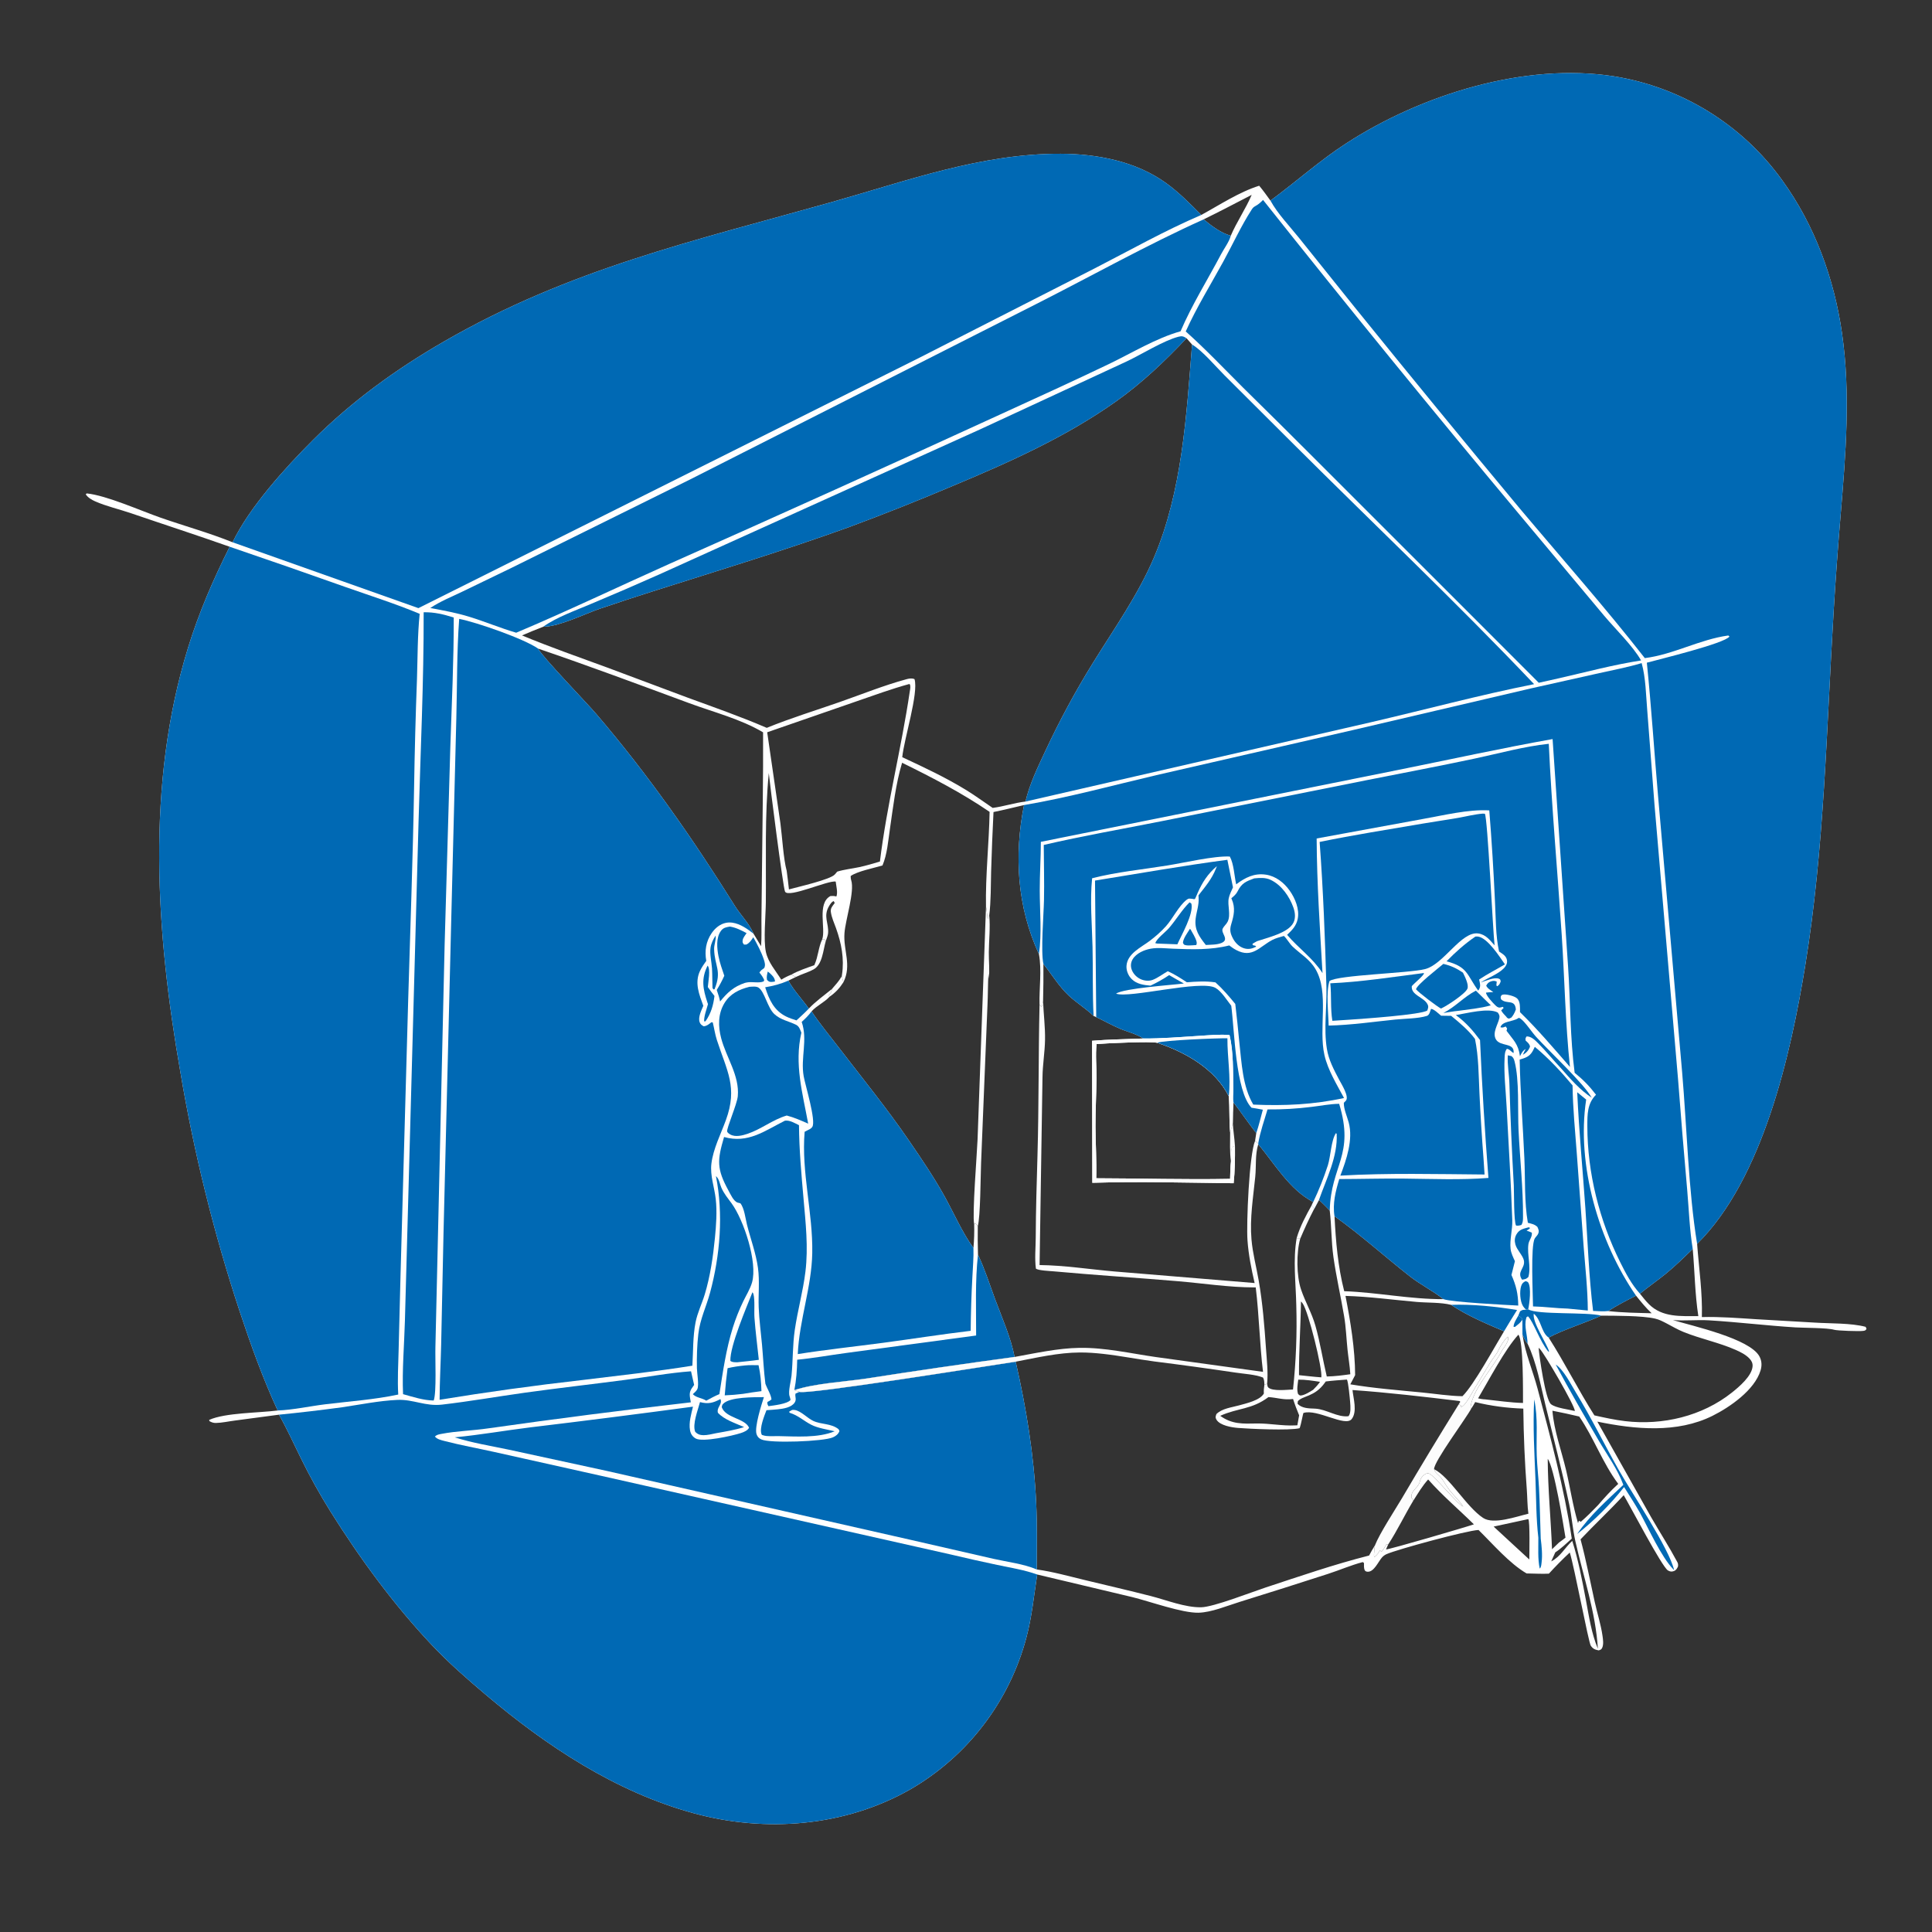
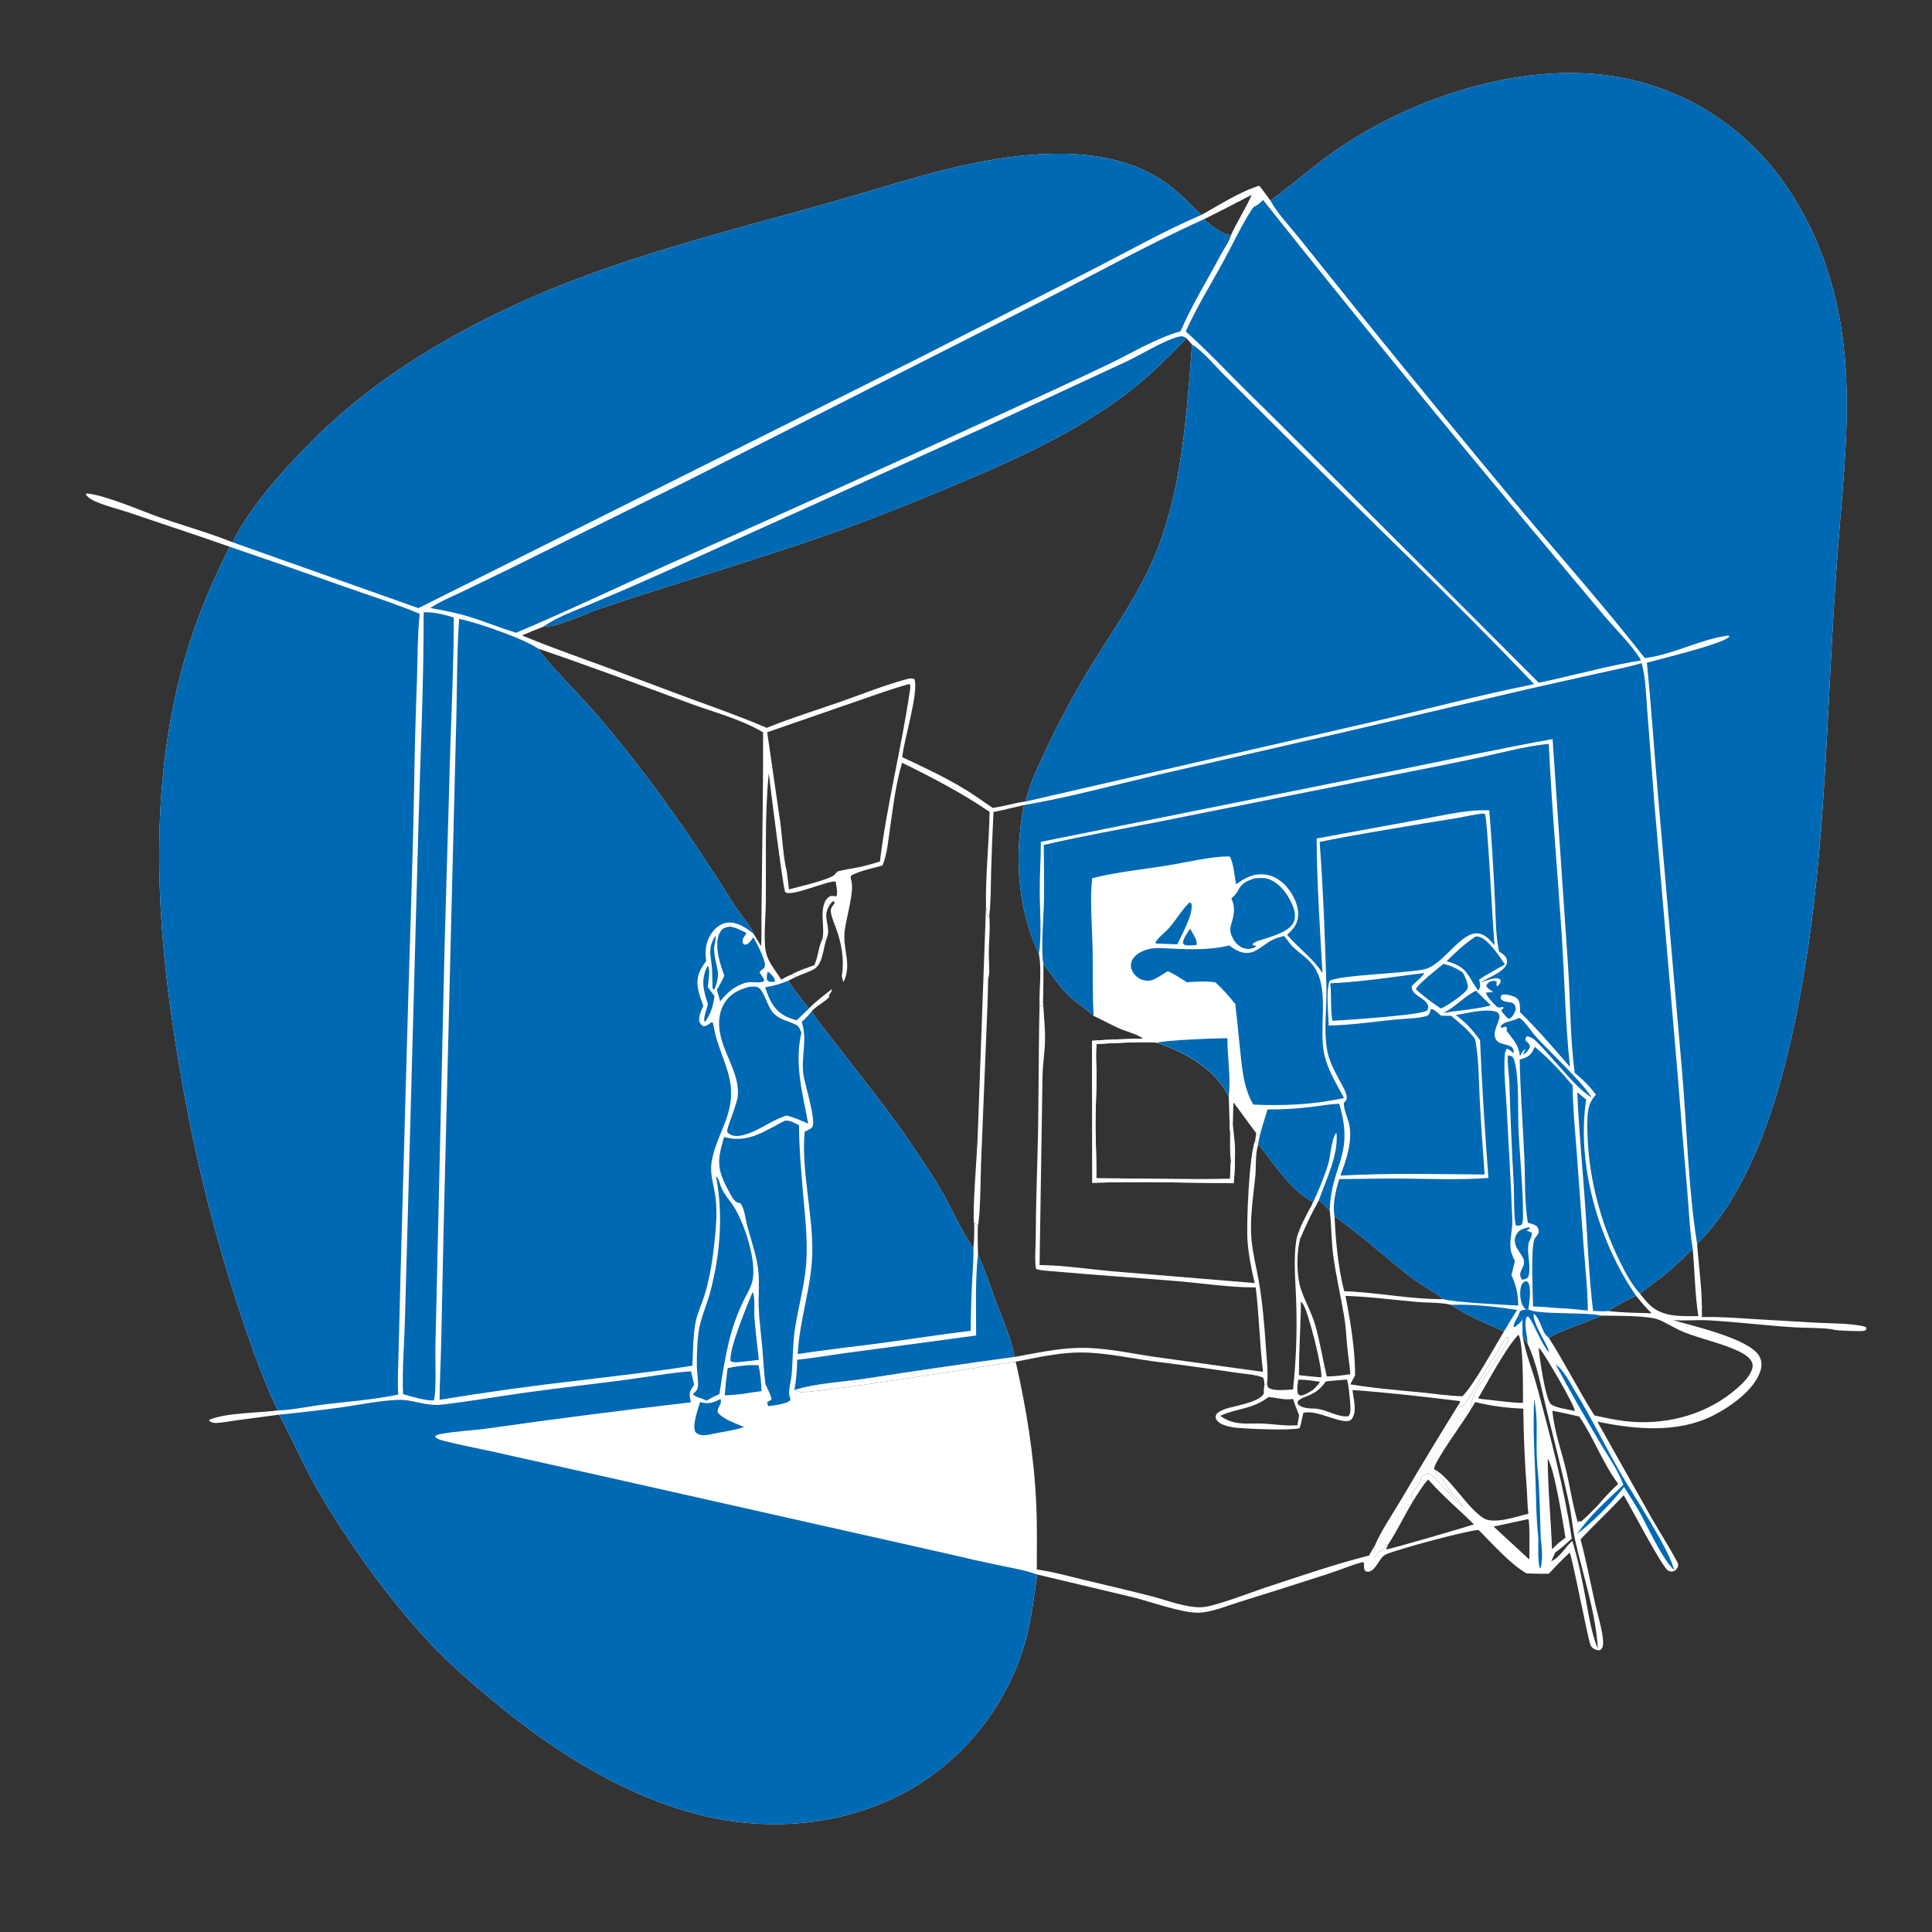
<svg xmlns="http://www.w3.org/2000/svg" width="1024" height="1024">
  <rect width="100%" height="100%" fill="#333333" stroke="none" />
  <path fill="white" d="M673.364 106.327C686.995 96.317 699.484 85.044 713.737 75.834C753.45 50.174 807.98 33.037 855.405 40.438Q857.065 40.703 858.718 41.01Q860.371 41.317 862.016 41.665Q863.661 42.012 865.297 42.4Q866.933 42.788 868.559 43.216Q870.185 43.644 871.8 44.112Q873.415 44.58 875.018 45.088Q876.621 45.596 878.21 46.143Q879.8 46.69 881.376 47.276Q882.952 47.862 884.513 48.487Q886.074 49.112 887.619 49.775Q889.164 50.438 890.692 51.139Q892.22 51.84 893.731 52.579Q895.241 53.317 896.733 54.093Q898.225 54.868 899.697 55.68Q901.169 56.492 902.621 57.34Q904.073 58.188 905.503 59.072Q906.934 59.956 908.342 60.874Q909.75 61.793 911.135 62.746Q912.52 63.699 913.882 64.686Q915.243 65.672 916.579 66.693Q917.916 67.713 919.227 68.766Q920.538 69.818 921.822 70.903Q923.107 71.988 924.364 73.104Q925.622 74.22 926.851 75.367Q928.081 76.514 929.282 77.691Q930.483 78.867 931.654 80.073Q932.826 81.279 933.967 82.514Q935.109 83.748 936.219 85.01Q937.33 86.273 938.409 87.562Q939.488 88.851 940.535 90.167Q941.582 91.482 942.597 92.823Q943.611 94.164 944.592 95.53C961.785 119.234 972.145 147.655 976.293 176.522C980.929 208.775 978.267 240.689 975.57 272.97Q973.449 298.101 971.913 323.274C968.055 386.369 966.987 449.228 956.811 511.783C949.257 558.227 934.469 624.775 899.505 659.284C900.466 672.199 902.398 685.09 902.022 698.075C911.697 697.814 921.478 698.632 931.131 699.23L961.95 701.012C970.228 701.546 980.941 701.178 988.831 703.246L989.299 704.334C988.689 705.226 988.599 705.221 987.558 705.393C985.619 705.713 973.833 705.305 972.126 704.805C968.44 703.726 956.237 703.832 951.632 703.547C936.369 702.6 921.141 700.727 905.894 699.809C899.476 699.422 893.141 700.173 886.66 699.658C897.429 702.888 927.34 709.491 932.511 718.879C933.816 721.249 933.907 723.844 933.124 726.404C929.952 736.781 916.886 745.815 907.695 750.4C888.899 759.778 866.582 757.605 846.626 753.491L875.038 803.984C879.634 811.969 884.68 819.818 889.015 827.932C889.476 828.795 889.444 829.298 889.382 830.246C888.874 831.34 888.369 832.289 887.148 832.724C885.976 833.142 885.022 832.973 883.99 832.331C880.804 830.348 864.002 798.175 860.608 792.478C853.201 800.54 845.195 807.965 837.72 815.893C840.665 826.843 842.787 838.005 845.237 849.065C846.562 855.047 848.511 860.997 849.373 867.067C849.636 868.922 849.991 871.389 849.283 873.16C848.828 874.297 848.381 874.394 847.335 874.736C845.42 874.352 844.319 873.985 843.154 872.26C841.929 870.446 834.43 830.386 832.01 822.865Q826.256 828.245 820.948 834.066C817.01 834.287 813.066 833.973 809.125 833.954C799.892 828.54 791.355 818.458 783.653 810.919C777.37 811.21 740.548 821.199 734.9 823.724Q734.188 824.035 733.563 824.495Q732.937 824.955 732.429 825.542C730.502 827.771 728.264 833.126 724.975 833.049C724.362 833.035 723.702 832.899 723.392 832.333C722.783 831.221 722.949 829.656 722.933 828.414L722.291 827.936C716.092 829.549 709.945 832.233 703.823 834.209Q680.456 841.778 656.998 849.057C650.385 851.099 642.073 854.623 635.187 854.774C626.55 854.964 609.468 848.808 600.316 846.542L549.746 834.522C548.004 845.655 546.948 856.956 544.027 867.866Q543.611 869.436 543.157 870.995Q542.702 872.554 542.21 874.102Q541.717 875.65 541.187 877.185Q540.656 878.72 540.088 880.241Q539.52 881.763 538.915 883.27Q538.31 884.777 537.668 886.269Q537.026 887.76 536.347 889.236Q535.669 890.712 534.954 892.17Q534.24 893.629 533.489 895.069Q532.739 896.51 531.954 897.931Q531.169 899.353 530.349 900.755Q529.529 902.156 528.674 903.538Q527.82 904.919 526.932 906.279Q526.044 907.639 525.123 908.977Q524.202 910.314 523.249 911.629Q522.295 912.944 521.31 914.234Q520.324 915.525 519.307 916.792Q518.29 918.058 517.242 919.299Q516.194 920.54 515.116 921.754Q514.038 922.969 512.931 924.157Q511.823 925.345 510.687 926.505Q509.55 927.666 508.386 928.798Q507.221 929.93 506.029 931.033Q504.837 932.136 503.619 933.209Q502.4 934.283 501.155 935.326Q499.911 936.369 498.641 937.382Q497.371 938.394 496.076 939.375Q494.782 940.356 493.463 941.304Q492.145 942.253 490.804 943.169Q489.463 944.085 488.1 944.968Q486.737 945.851 485.352 946.7Q483.968 947.549 482.563 948.364C447.881 968.157 405.89 971.484 367.714 961.068C326.28 949.763 289.612 925.443 257.151 897.982C247.332 889.675 237.665 881.227 228.836 871.859C208.673 850.466 190.787 826.078 175.196 801.187Q166.631 787.472 159.511 772.954C155.665 765.227 152.138 757.31 147.854 749.813Q136.148 751.43 124.427 752.928C121.167 753.345 117.711 754.132 114.433 754.201C113.078 754.23 112.17 753.859 110.997 753.225L110.867 752.576C119.34 748.748 137.235 748.893 147.174 747.588C139.293 730.584 132.915 712.778 127.015 695.006Q116.761 663.943 108.896 632.19Q101.031 600.437 95.6 568.179C82.682 494.221 77.234 415.842 99.741 343.093C105.488 324.517 113.019 307.138 121.73 289.784C104.375 283.652 86.834 277.976 69.415 272.012C63.254 269.903 56.29 268.325 50.413 265.717C48.539 264.885 46.586 263.733 45.442 261.993L45.969 261.515C56.558 262.609 74.519 270.691 85.269 274.433C97.89 278.825 110.879 282.425 123.276 287.419C132.125 268.9 151.345 247.757 165.781 233.326C186.445 212.671 209.936 195.65 235.203 181.07C302.101 142.468 367.819 127.682 440.846 107.101C480.879 95.819 520.011 81.349 562.195 81.494C581.61 81.561 602.21 85.532 618.164 97.121C624.939 102.042 630.815 108.015 636.707 113.928C646.456 108.607 656.775 101.769 667.394 98.442C669.516 100.945 671.421 103.683 673.364 106.327ZM287.933 332.169Q282.263 334.374 276.679 336.79C291.626 343.001 306.824 348.299 322.007 353.873L364.554 369.793C378.612 374.946 392.642 379.84 406.398 385.78C419.004 380.619 432.315 376.553 445.175 372.053C456.815 367.981 468.592 363.208 480.487 359.988C481.675 359.666 483.037 359.427 484.241 359.776C484.408 359.825 484.56 359.916 484.72 359.986C486.939 367.384 479.188 391.596 478.209 401.335C489.806 406.71 501.245 412.095 512.165 418.784C516.966 421.725 521.462 425.079 526.135 428.209C532.006 427.452 537.744 425.504 543.532 424.839C545.641 415.657 550.009 406.718 553.981 398.203Q565.257 374.007 579.305 351.308C590.575 333.134 603.165 315.345 611.587 295.591C626.522 260.564 628.882 220.134 631.812 182.61Q630.365 180.93 628.889 179.276C617.35 191.479 605.238 203.041 591.509 212.769C564.885 231.632 535.025 244.976 505.053 257.513Q477.678 269.12 449.799 279.457C415.604 291.795 380.755 302.384 346.109 313.381Q331.809 317.926 317.599 322.748C309.592 325.528 296.807 331.88 288.559 332.161C288.35 332.168 288.142 332.166 287.933 332.169ZM549.52 831.853C558.049 833.022 566.608 835.449 574.982 837.463C586.651 840.269 598.363 842.977 609.99 845.95C618.308 848.076 627.986 852.012 636.589 851.895C643.139 851.806 663.275 843.887 670.694 841.442C688.871 835.455 707.096 829.168 725.653 824.457C726.614 822.61 727.62 820.838 728.74 819.083C728.741 819.915 728.343 820.801 728.392 821.592C728.461 822.683 727.931 824.451 728.473 825.302C729.22 824.625 730.017 823.982 730.537 823.106C730.804 822.655 731.062 822.197 731.353 821.761L732.241 822.427C733.315 821.324 734.061 819.826 734.858 818.504L735.759 818.608C735.352 819.473 734.975 820.348 734.602 821.229C736.513 821.261 777.105 809.368 781.197 807.932C773.098 799.935 764.505 792.712 756.949 784.15C753.829 787.62 751.494 791.605 748.993 795.529C748.817 794.659 748.972 794.939 748.482 794.263C748.372 794.112 748.252 793.968 748.137 793.821C747.522 790.215 751.573 788.681 752.415 785.686C752.806 784.294 753.09 783.372 754.131 782.326C755.069 781.385 756.368 780.483 757.719 781.153C760.644 782.603 773.532 798.414 775.53 798.44C773.384 795.285 770.666 792.82 768.312 789.853C766.666 787.78 765.493 785.382 763.866 783.315C762.83 781.999 760.942 780.844 760.318 779.315C760.236 779.116 760.168 778.911 760.093 778.71C768.296 782.712 777.252 798.753 786.111 804.553C791.682 808.2 803.833 803.756 810.085 802.302C809.49 798.056 809.556 793.725 809.234 789.449Q807.614 768.049 807.386 746.59C798.991 746.316 790.017 745.176 781.885 743.127C781.25 744.307 780.575 745.4 779.831 746.515L779.404 745.959C780.683 736.029 791.064 725.381 795.731 716.458C796.652 714.697 798.076 713.269 798.866 711.408C799.306 710.372 799.587 709.553 799.182 708.478C797.851 709.354 795.1 713.549 794.432 715.155C793.319 717.828 791.319 719.747 789.843 722.203L781.468 736.1C780.131 738.28 776.633 745.198 774.464 745.717L774.274 744.825L773.154 744.339L773.967 742.997L773.648 742.579C754.782 740.3 735.811 738.079 716.853 736.744C717.264 741.107 719.522 748.189 716.415 752.138C713.003 756.474 698.122 746.583 690.86 748.896C690.666 748.957 689.498 755.277 689.012 756.453C688.939 756.631 688.859 756.807 688.782 756.984C683.418 758.314 662.22 757.319 656.248 756.84C652.911 756.573 646.639 755.585 644.749 752.46C644.026 751.265 644.32 750.677 644.719 749.491C647.73 746.479 652.75 745.99 656.717 744.88C660.529 743.813 667.829 742.244 669.874 738.599C669.747 737.015 669.946 735.557 670.151 733.992L671.594 733.46C671.736 734.094 671.75 734.962 672.249 735.423C674.558 737.555 682.373 736.551 685.324 736.46Q687.72 714.196 687.06 691.813C686.821 679.904 685.232 667.947 687.271 656.124C688.073 656.504 688.065 656.657 688.979 656.47L689.132 656.561C687.045 663.961 687.141 676.273 689.59 683.492C691.801 690.007 695.247 695.832 697.17 702.576C699.686 711.402 701.079 720.636 703.223 729.569C707.447 729.491 711.524 728.964 715.697 728.374C715.432 723.989 714.655 719.608 714.204 715.235C713.6 709.381 713.407 703.518 712.426 697.701C710.649 687.159 708.242 676.789 706.737 666.188C705.585 658.071 705.776 649.793 704.793 641.641C702.984 639.665 701.009 637.828 699.094 635.954L696.493 640.816L695.333 638.604L696.03 637.094C683.59 630.664 675.615 616.914 666.899 606.453L666.879 606.084L665.222 604.639C665.446 603.296 665.638 601.947 665.843 600.602C661.7 595.261 657.893 589.655 653.757 584.302C653.473 587.934 653.42 591.54 653.402 595.183L651.999 600.163C651.376 593.777 651.838 587.371 651.268 580.976C643.912 566.404 628.212 557.634 613.365 552.703C609.885 551.88 585.926 552.929 581.226 553.371C580.551 559.354 581.244 565.448 581.181 571.46C581.092 580.085 580.586 588.67 580.631 597.316C580.678 606.355 581.294 615.484 581.03 624.51C604.632 624.548 628.398 625.305 651.977 624.823C652.116 621.79 652.044 618.574 652.432 615.574C652.758 613.14 652.219 610.174 653.099 607.936L654.554 607.437C654.618 613.903 654.538 620.711 653.855 627.138C628.952 626.861 603.855 626.13 578.962 626.901L578.829 551.638C587.815 550.893 596.916 550.812 605.927 550.428C602.296 547.962 597.576 546.945 593.541 545.212C589.267 543.376 585.22 541.095 581.022 539.103L579.628 538.475C575.514 534.49 570.502 531.512 566.337 527.57C561.117 522.631 557.487 516.464 553.021 510.9Q553.103 520.796 552.849 530.689C552.645 531.754 552.48 532.667 552.056 533.676L550.983 532.551C550.734 523.864 552.221 514.229 550.668 505.731C539.071 480.604 537.426 453.537 542.747 426.706C537.369 427.94 531.984 429.311 526.576 430.396Q525.778 446.149 525.31 461.916C525.096 469.606 525.271 477.515 524.318 485.149C523.855 485.67 524.033 485.372 523.793 486.233C523.729 486.465 523.673 486.698 523.612 486.931C523.314 486.719 522.978 482.084 522.725 481.157C522.682 481 522.636 480.845 522.592 480.689C522.286 463.907 524.201 447.076 524.512 430.302C509.716 420.213 494.172 412.165 478.127 404.273C474.725 415.569 473.409 427.601 471.689 439.25C470.745 445.645 470.254 452.752 467.728 458.728C463.282 460.046 454.447 461.773 450.875 464.313C450.874 465.115 450.903 465.77 451.152 466.538C453.077 472.485 448.121 487.411 447.588 494.552C446.9 503.789 451.548 511.462 447.028 520.617L446.165 517.397C446.203 517.123 446.239 516.849 446.28 516.575C447.555 508.122 445.963 499.908 443.107 491.953C442.13 489.231 440.732 486.198 440.361 483.338C440.131 481.562 440.926 480.633 441.927 479.274L442.422 478.607L441.901 477.617C441.805 477.64 441.7 477.639 441.612 477.685C440.635 478.2 439.982 479.303 439.434 480.217C436.163 485.672 439.357 489.339 438.892 494.62C438.792 495.753 438.284 497.032 437.918 498.111L437.669 498.827L436.976 497.782C436.823 497.832 436.677 497.922 436.516 497.93C436.272 497.943 436.03 497.871 435.787 497.842C437.792 492.326 432.886 478.785 440.152 474.918C441.328 474.836 442.159 474.833 443.295 475.164C444.172 473.07 443.186 469.556 442.944 467.268C439.07 466.398 417.93 476.177 416.085 472.577C415.042 470.541 407.999 415.188 407.477 409.737C405.25 432.466 406.123 455.491 405.906 478.313C405.839 485.398 404.583 498.32 405.938 504.554C407.146 510.112 411.152 514.543 414.101 519.244C415.807 518.199 417.444 517.358 419.308 516.631L421.843 517.819L417.832 519.762C420.897 525.198 425.123 529.537 428.701 534.568C432.3 530.749 436.887 527.512 440.954 524.183C440.778 525.742 440.307 526.246 439.339 527.405L439.599 528.353C436.865 531.345 432.806 533.058 430.148 536.051C434.652 542.836 439.986 549.234 444.95 555.695C457.329 571.808 470.263 587.716 481.744 604.483C488.341 614.118 494.792 623.599 500.485 633.806C505.52 642.833 509.906 653.105 515.951 661.467C516.33 657.213 516.439 653.128 516.333 648.855L516.911 648.377L518.251 649.905Q518.121 657.459 518.348 665.011C521.956 672.571 524.547 680.85 527.466 688.709C531.096 698.483 535.789 708.949 537.756 719.208Q498.302 724.534 458.969 730.685C447.312 732.415 431.983 733.174 421.013 736.799L423.733 737.743C428.046 739.29 523.993 723.868 538.332 721.722C543.993 746.497 548 771.169 549.201 796.589C549.755 808.318 549.542 820.112 549.52 831.853ZM897.184 661.97C892.506 666.517 887.84 671.096 882.781 675.224C878.357 678.834 873.607 682.056 869.213 685.684C870.74 687.582 872.254 689.538 873.983 691.259C881.128 698.375 890.893 697.531 900.156 697.587C898.339 685.878 898.233 673.784 897.184 661.97ZM787.136 741.698C793.765 742.39 800.569 743.434 807.222 743.604C807.187 738.326 807.516 710.581 804.764 707.416C797.615 715.257 789.177 731.427 783.413 741.162C784.665 741.42 785.851 741.665 787.136 741.698ZM696.003 736.607C697.354 735.255 698.547 733.97 699.642 732.401C695.793 731.821 692.003 731.196 688.097 731.24C687.821 733.723 687.206 736.438 687.998 738.849C688.582 739.332 688.733 739.715 689.555 739.632C691.541 739.432 694.295 737.703 696.003 736.607ZM666.125 754.476C672.954 754.376 679.606 755.835 686.409 755.488C686.662 755.475 686.915 755.47 687.168 755.459C687.319 755.452 687.471 755.442 687.623 755.433L688.57 750.141C687.379 747.28 686.288 744.445 685.35 741.49C680.443 742.18 676.978 740.776 672.31 740.483C663.401 747.199 656.041 746.175 646.756 750.416C652.979 754.966 658.846 754.62 666.125 754.476ZM833.326 816.694C836.539 826.846 838.6 837.608 840.568 848.075C842.183 856.66 843.496 865.755 846.905 873.847C845.746 854.468 839.224 835.757 834.989 816.933C833.539 810.487 833.086 803.789 831.711 797.29C827.977 779.644 823.361 762.204 819.109 744.683C816.54 734.095 814.365 722.029 809.643 712.169C808.392 710.793 807.708 708.992 806.931 707.318C808.36 717.197 812.416 726.479 814.96 736.07C821.886 762.182 829.053 788.753 833.073 815.495C830.262 817.995 827.482 820.733 824.335 822.794L822.183 827.564C827.181 825.014 829.337 820.326 833.326 816.694ZM810.022 805.15L791.664 809.121L801.707 818.399L810.566 826.559C810.559 823.858 810.985 806.247 810.022 805.15ZM696.601 746.591L697.097 746.614C703.113 746.935 708.84 751.35 714.736 750.618C716.098 749.05 715.772 745.377 715.62 743.352C715.484 741.534 714.629 732.168 713.876 731.196C710.142 731.495 706.384 731.726 702.669 732.208L702.253 732.805C696.712 740.626 690.318 739.595 687.726 742.833L687.912 742.488L687.732 744.039C689.967 746.412 693.568 746.5 696.601 746.591ZM826.305 817.578C827.444 816.733 828.675 815.915 829.742 814.986C828.63 808.253 823.756 777.767 820.325 773.209C820.402 789.211 822.004 805.149 822.598 821.131L826.305 817.578ZM688.493 728.865C692.433 729.259 696.389 729.754 700.337 730.025C701.004 725.326 693.46 695.209 690.535 690.992C690.035 690.272 690.056 690.329 689.539 689.792C689.39 702.827 688.415 715.829 688.493 728.865ZM416.963 461.566Q417.623 466.478 418.155 471.405C422.651 470.13 440.241 466.211 442.521 463.426C442.921 462.937 443.343 462.465 443.745 461.977C447.565 460.815 451.584 460.416 455.484 459.584C459.154 458.8 462.778 457.707 466.374 456.637C470.068 426.339 477.777 396.617 482.205 366.449C482.393 365.168 482.795 363.752 482.171 362.598L481.801 362.581C472.41 365.152 463.267 368.521 454.066 371.688L406.629 388.118L413.63 436.362C414.569 443.317 415.234 455.326 416.963 461.566ZM867.145 686.757C862.133 689.21 857.066 691.913 852.338 694.883C859.944 695.767 867.755 695.849 875.407 696.049C872.343 693.201 869.77 690.005 867.145 686.757ZM663.429 103.273C654.952 107.641 646.53 112.103 637.951 116.27C642.32 119.823 646.823 123.359 652.331 124.949C655.513 117.541 660.218 110.755 663.429 103.273ZM834.708 747.871C834.84 745.293 818.77 717.662 816.102 714.905C815.916 714.713 815.7 714.552 815.499 714.375C815.806 718.645 819.076 741.81 822.048 744.241C824.519 746.263 831.494 747.037 834.708 747.871ZM775.133 740.017C781.146 734.126 792.278 713.677 797.176 705.611C787.755 701.556 777.629 697.35 769.118 691.59C763.553 690.22 756.634 690.552 750.836 690.044C738.28 688.945 725.744 687.214 713.135 686.855C715.804 700.496 718.179 714.927 718.246 728.851C717.392 730.472 716.513 732.084 715.691 733.722C728.24 735.832 741.073 736.817 753.738 738.052C760.783 738.738 768.08 739.921 775.133 740.017ZM399.403 494.892L403.386 501.494C403.754 496.776 403.53 491.958 403.575 487.224L403.875 460.56C404.097 436.435 404.571 412.27 404.449 388.148C392.574 381.091 378.198 377.466 365.263 372.68C338.634 362.829 312.091 352.935 285.214 343.773C287.163 347.86 310.992 372.522 316.023 378.398C343.345 410.309 367.204 444.437 389.43 480.031C392.463 484.889 396.879 489.184 399.19 494.423C399.259 494.58 399.332 494.736 399.403 494.892ZM822.813 747.709C823.642 758.237 827.621 768.899 830.051 779.197C832.236 788.453 833.638 798.195 836.383 807.27L836.843 806.05L837.9 806.554C841.108 803.782 844.044 800.838 846.974 797.776C850.318 793.876 853.878 789.941 857.697 786.492C849.363 775.324 844.788 762.142 837.032 750.785Q829.953 749.106 822.813 747.709ZM707.319 644.631C708.004 658.054 709.112 671.291 712.46 684.358C729.979 684.991 747.496 688.669 765.031 688.578C759.418 684.112 752.912 680.931 747.281 676.517C733.817 665.963 721.309 654.559 707.319 644.631ZM848.72 697.321C840.489 701.068 827.94 705 820.832 708.958C829.401 722.416 836.53 736.698 845.053 750.18C850.461 751.393 855.856 752.579 861.367 753.232C881.224 755.583 902.199 750.629 917.988 738.056C921.801 735.019 928.533 729.33 928.904 724.168C929.025 722.48 928.339 721.184 927.198 719.999C925.239 717.964 922.544 716.614 919.985 715.483C911.065 711.538 901.281 709.615 892.231 705.943C889.184 704.707 886.25 702.966 883.334 701.445C881.33 700.4 879.399 699.374 877.171 698.869C870.292 697.309 856.344 697.371 848.72 697.321Z" />
  <path fill="#0069B4" d="M673.364 106.327C686.995 96.317 699.484 85.044 713.737 75.834C753.45 50.174 807.98 33.037 855.405 40.438Q857.065 40.703 858.718 41.01Q860.371 41.317 862.016 41.665Q863.661 42.012 865.297 42.4Q866.933 42.788 868.559 43.216Q870.185 43.644 871.8 44.112Q873.415 44.58 875.018 45.088Q876.621 45.596 878.21 46.143Q879.8 46.69 881.376 47.276Q882.952 47.862 884.513 48.487Q886.074 49.112 887.619 49.775Q889.164 50.438 890.692 51.139Q892.22 51.84 893.731 52.579Q895.241 53.317 896.733 54.093Q898.225 54.868 899.697 55.68Q901.169 56.492 902.621 57.34Q904.073 58.188 905.503 59.072Q906.934 59.956 908.342 60.874Q909.75 61.793 911.135 62.746Q912.52 63.699 913.882 64.686Q915.243 65.672 916.579 66.693Q917.916 67.713 919.227 68.766Q920.538 69.818 921.822 70.903Q923.107 71.988 924.364 73.104Q925.622 74.22 926.851 75.367Q928.081 76.514 929.282 77.691Q930.483 78.867 931.654 80.073Q932.826 81.279 933.967 82.514Q935.109 83.748 936.219 85.01Q937.33 86.273 938.409 87.562Q939.488 88.851 940.535 90.167Q941.582 91.482 942.597 92.823Q943.611 94.164 944.592 95.53C961.785 119.234 972.145 147.655 976.293 176.522C980.929 208.775 978.267 240.689 975.57 272.97Q973.449 298.101 971.913 323.274C968.055 386.369 966.987 449.228 956.811 511.783C949.257 558.227 934.469 624.775 899.505 659.284C894.873 630.838 894.072 597.475 891.575 568.41L878.777 421.565C876.751 398.132 875.243 374.638 872.862 351.239C879.125 349.508 914.313 341.013 916.653 337.349L916.019 336.826C900.839 338.91 886.948 346.92 871.782 348.811C850.672 321.808 827.777 295.992 805.72 269.756Q761.499 216.663 718.073 162.918L688.466 126.027C683.485 119.812 677.15 113.265 673.364 106.327Z" />
  <path fill="#0069B4" d="M147.854 749.813Q164.578 748.154 181.232 745.891C190.932 744.477 200.856 742.413 210.652 741.974C219.001 741.6 225.447 745.498 234.29 744.472C248.967 742.77 263.522 740.201 278.153 738.163C295.862 735.697 313.646 733.698 331.375 731.368C342.899 729.852 354.687 727.653 366.255 726.81L367.907 734.034C365.928 736.777 365.205 737.744 365.766 741.116C365.861 741.69 365.988 742.257 366.085 742.83C366.11 742.975 366.123 743.121 366.142 743.267Q312.43 749.436 258.902 757.042C250.701 758.269 241.989 758.428 233.915 760.001C232.505 760.275 231.551 760.411 230.501 761.379C231.629 762.823 233.846 763.311 235.566 763.758C244.255 766.014 253.202 767.622 261.971 769.575L318.563 782.202L503.81 823.884Q516.159 826.823 528.578 829.447C535.563 830.916 543.021 832.101 549.746 834.522C548.004 845.655 546.948 856.956 544.027 867.866Q543.611 869.436 543.157 870.995Q542.702 872.554 542.21 874.102Q541.717 875.65 541.187 877.185Q540.656 878.72 540.088 880.241Q539.52 881.763 538.915 883.27Q538.31 884.777 537.668 886.269Q537.026 887.76 536.347 889.236Q535.669 890.712 534.954 892.17Q534.24 893.629 533.489 895.069Q532.739 896.51 531.954 897.931Q531.169 899.353 530.349 900.755Q529.529 902.156 528.674 903.538Q527.82 904.919 526.932 906.279Q526.044 907.639 525.123 908.977Q524.202 910.314 523.249 911.629Q522.295 912.944 521.31 914.234Q520.324 915.525 519.307 916.792Q518.29 918.058 517.242 919.299Q516.194 920.54 515.116 921.754Q514.038 922.969 512.931 924.157Q511.823 925.345 510.687 926.505Q509.55 927.666 508.386 928.798Q507.221 929.93 506.029 931.033Q504.837 932.136 503.619 933.209Q502.4 934.283 501.155 935.326Q499.911 936.369 498.641 937.382Q497.371 938.394 496.076 939.375Q494.782 940.356 493.463 941.304Q492.145 942.253 490.804 943.169Q489.463 944.085 488.1 944.968Q486.737 945.851 485.352 946.7Q483.968 947.549 482.563 948.364C447.881 968.157 405.89 971.484 367.714 961.068C326.28 949.763 289.612 925.443 257.151 897.982C247.332 889.675 237.665 881.227 228.836 871.859C208.673 850.466 190.787 826.078 175.196 801.187Q166.631 787.472 159.511 772.954C155.665 765.227 152.138 757.31 147.854 749.813Z" />
  <path fill="#0069B4" d="M121.73 289.784Q152.615 300.302 183.36 311.219C196.358 315.801 209.739 320.022 222.439 325.349C221.276 336.748 221.37 348.269 221.012 359.714Q219.931 388.6 219.473 417.502C218.828 455.159 217.435 492.842 216.332 530.491L212.299 675.448L211.278 715.625C211.086 723.47 210.624 731.295 211.074 739.142C198.292 741.861 185.291 742.717 172.346 744.311C164.024 745.335 155.535 747.268 147.174 747.588C139.293 730.584 132.915 712.778 127.015 695.006Q116.761 663.943 108.896 632.19Q101.031 600.437 95.6 568.179C82.682 494.221 77.234 415.842 99.741 343.093C105.488 324.517 113.019 307.138 121.73 289.784Z" />
  <path fill="#0069B4" d="M123.276 287.419C132.125 268.9 151.345 247.757 165.781 233.326C186.445 212.671 209.936 195.65 235.203 181.07C302.101 142.468 367.819 127.682 440.846 107.101C480.879 95.819 520.011 81.349 562.195 81.494C581.61 81.561 602.21 85.532 618.164 97.121C624.939 102.042 630.815 108.015 636.707 113.928C617.251 122.269 599.038 132.574 580.241 142.226L487.253 189.63L221.758 322.324L123.276 287.419Z" />
  <path fill="#0069B4" d="M243.38 328.025C252.451 329.759 277.713 338.539 285.214 343.773C287.163 347.86 310.992 372.522 316.023 378.398C343.345 410.309 367.204 444.437 389.43 480.031C392.463 484.889 396.879 489.184 399.19 494.423C399.259 494.58 399.332 494.736 399.403 494.892Q398.217 493.968 397.002 493.083C393.615 490.628 389.178 488.27 384.85 489.106C381.661 489.722 379.041 491.899 377.233 494.52C374.166 498.966 373.403 504.014 374.34 509.274C373.119 510.976 371.837 512.807 370.961 514.714C368.077 520.994 370.569 527.082 372.775 533.094C371.77 535.548 369.855 539.145 370.84 541.815C371.263 542.964 371.97 543.418 373.002 543.961C374.855 543.719 375.587 542.907 377.071 541.807L377.779 541.915C378.539 544.977 378.985 548.219 379.953 551.207C385.338 567.822 391.083 576.231 384.745 593.66C382.043 601.09 378.023 608.848 377.059 616.748C376.283 623.11 378.666 629.261 379.36 635.519C380.108 642.262 379.582 649.369 378.928 656.103C377.963 666.034 376.443 676.441 373.551 686.005C372.046 690.979 369.663 695.75 368.66 700.867C367.198 708.329 367.435 716.251 366.973 723.84C347.536 726.963 327.872 729.079 308.333 731.481Q270.538 735.77 232.998 741.902C233.04 732.117 233.601 722.276 233.828 712.484L235.071 653.636L239.138 488.59L241.861 380.691C242.325 363.181 242.088 345.488 243.38 328.025Z" />
  <path fill="#0069B4" d="M631.812 182.61C637.142 185.685 644.458 194.379 649.042 198.946L685.741 235.527C728.174 277.842 771.851 319.155 813.108 362.615C784.125 368.374 755.494 376.102 726.701 382.787L543.532 424.839C545.641 415.657 550.009 406.718 553.981 398.203Q565.257 374.007 579.305 351.308C590.575 333.134 603.165 315.345 611.587 295.591C626.522 260.564 628.882 220.134 631.812 182.61Z" />
  <path fill="#0069B4" d="M542.747 426.706C566.287 422.707 589.746 416.27 612.998 410.816L717.095 386.944L811.241 364.91L847.714 356.757C855.185 355.092 862.782 353.662 870.114 351.457C872.306 359.304 872.395 368.521 873.083 376.633L876.916 426.481L889.353 571.448Q891.626 601.211 894.27 630.943C895.16 641.265 895.511 651.742 897.184 661.97C892.506 666.517 887.84 671.096 882.781 675.224C878.357 678.834 873.607 682.056 869.213 685.684C864.797 680.829 861.638 674.813 858.733 668.974C847.713 646.822 841.332 621.67 841.324 596.905C841.322 590.69 841.258 584.886 845.917 580.222C842.505 575.754 838.979 572.139 834.599 568.607C832.172 550.086 832.369 531.046 831.116 512.393L822.906 391.719C795.499 396.616 768.395 402.582 741.112 408.066L551.672 446.185C551.664 454.783 551.066 463.375 551.086 471.971C551.111 482.942 552.223 494.855 550.668 505.731C539.071 480.604 537.426 453.537 542.747 426.706Z" />
  <path fill="#0069B4" d="M669.441 105.964Q736.662 190.605 806.005 273.519L850.271 326.395C856.127 333.352 865.48 342.41 869.807 350.049C855.178 352.302 840.547 356.25 826.107 359.535L815.58 361.882L698.638 244.912Q678.803 225.037 658.766 205.367C648.782 195.385 638.997 185.074 628.462 175.669C634.173 162.993 641.653 150.899 648.339 138.706C653.291 129.673 657.801 119.79 663.363 111.165C663.983 110.204 664.368 109.772 665.364 109.224C666.845 108.41 667.768 107.628 668.957 106.452L669.441 105.964Z" />
  <path fill="#0069B4" d="M637.951 116.27C642.32 119.823 646.823 123.359 652.331 124.949C651.587 128.013 648.773 131.763 647.265 134.622C640.132 148.146 631.731 161.56 625.723 175.585C612.757 179.223 599.756 187.18 587.616 193.005C568.573 202.142 549.311 210.891 530.107 219.684Q442.664 259.809 354.745 298.881C327.702 310.988 300.881 323.836 273.595 335.353C265.179 332.887 257.056 329.461 248.67 326.883C241.901 324.802 234.998 323.558 228.049 322.256C233.305 318.749 239.357 316.307 245.045 313.583L271.019 301.025L365.699 254.155L549.345 161.076C578.829 146.133 607.819 129.863 637.951 116.27Z" />
-   <path fill="#0069B4" d="M423.733 737.743C428.046 739.29 523.993 723.868 538.332 721.722C543.993 746.497 548 771.169 549.201 796.589C549.755 808.318 549.542 820.112 549.52 831.853C542.708 828.906 533.86 827.862 526.548 826.206L482.937 816.211L321.394 779.568L269.817 768.39C260.276 766.344 250.291 764.812 241.021 761.809C254.379 760.545 267.495 758.214 280.789 756.566Q324.08 751.382 367.29 745.562C366.355 749.503 364.988 754.013 365.729 758.068C366.079 759.985 366.977 761.4 368.679 762.408C372.315 764.562 388.237 761.01 392.712 759.541C394.246 759.037 396.258 758.222 397.027 756.716C394.8 751.645 384.573 751.675 382.546 745.824C382.718 744.995 382.659 744.746 383.262 744.09C386.726 740.318 399.89 740.567 404.88 740.507C403.572 744.582 399.768 756.509 400.991 760.138C401.462 761.535 402.178 762.276 403.5 762.912C408.04 765.097 436.633 764.027 441.49 761.812C443.137 761.061 444.262 760.161 444.932 758.507L444.46 757.506C440.449 754.306 435.346 755.126 430.997 753.088C427.913 751.643 424.597 747.88 421.277 747.326C419.765 747.074 419.468 747.484 418.219 748.273L418.54 748.801C423.195 750.26 425.891 753.059 430.029 755.173C433.579 756.988 438.533 757.667 442.408 758.606C433.428 762.289 421.947 761.324 412.412 761.164C410.031 761.125 406.646 761.486 404.426 760.723C403.789 760.504 403.793 760.635 403.582 760.032C402.476 756.866 405.064 750.509 406.245 747.432Q409.288 747.259 412.32 746.953C415.199 746.645 419.479 746.024 421.207 743.361C421.804 742.441 421.802 741.642 421.647 740.618C421.526 739.821 421.446 739.371 421.689 738.57L423.733 737.743Z" />
  <path fill="#0069B4" d="M553.21 447.834C573.95 443.008 594.867 439.395 615.738 435.233L725.274 413.324C744.04 409.6 762.861 406.049 781.574 402.071C794.462 399.331 807.811 395.611 820.888 394.225C822.441 428.004 825.511 461.752 827.742 495.499C829.277 518.726 829.653 542.373 832.107 565.497C823.501 555.606 815.02 545.631 805.634 536.461C805.611 534.209 805.895 531.05 804.211 529.301C802.933 527.975 799.013 527.041 797.186 527.088C796.552 527.104 796.342 527.244 795.827 527.472C795.227 528.498 795.327 528.474 795.598 529.649C798.558 532.517 802.935 529.366 803.415 534.92C802.735 536.697 802.191 537.971 800.889 539.374L799.69 539.819C798.709 539.329 799.033 539.628 798.575 539.104C797.516 537.959 796.385 536.918 795.653 535.532L796.965 534.238L796.531 533.64C796.24 533.72 795.069 534.064 794.796 534.055C793.86 534.026 793.147 533.382 792.518 532.772C791.224 531.519 787.697 527.766 787.614 526.105C788.928 525.915 790.158 525.865 791.481 525.849C790.016 524.711 788.535 524.104 787.717 522.417C788.318 521.317 788.853 520.664 790.084 520.218C791.301 519.777 792.163 519.736 793.294 520.266L793.107 522.311L793.61 522.732C794.741 521.915 794.973 521.416 795.406 520.101C795.181 519.382 795.31 519.1 794.543 518.776C792.057 517.728 787.232 519.963 784.755 520.748C788.601 518.242 794.09 516.353 797.195 513.077C798.25 511.964 798.949 510.63 798.741 509.046C798.425 506.636 796.355 505.583 794.535 504.318C792.671 495.889 792.841 486.449 792.367 477.835Q791.271 453.651 789.352 429.518C778.281 428.866 764.955 432.174 753.937 434.118L697.849 444.412C697.979 468.235 699.579 491.989 700.961 515.771C695.693 507.626 688.34 502.727 682.199 495.491C684.851 492.95 687.069 490.758 687.817 487.005C688.846 481.844 686.445 476.1 683.491 471.961C680.5 467.767 676.169 464.37 670.97 463.591C664.774 462.661 659.977 465.141 655.196 468.717C654.216 464.303 653.965 457.848 651.818 453.978C643.449 453.573 627.822 457.248 618.766 458.716C605.512 460.866 591.839 462.155 578.84 465.498C577.643 477.4 578.777 489.933 579.062 501.878C579.353 514.101 578.986 526.25 579.628 538.475C575.514 534.49 570.502 531.512 566.337 527.57C561.117 522.631 557.487 516.464 553.021 510.9C551.57 504.088 553.156 485.141 553.334 477.046C553.549 467.319 553.237 457.565 553.21 447.834Z" />
  <path fill="#0069B4" d="M798.575 539.104C798.988 537.565 799.273 536.373 800.321 535.116C801.706 534.618 801.96 534.647 803.415 534.92C802.735 536.697 802.191 537.971 800.889 539.374L799.69 539.819C798.709 539.329 799.033 539.628 798.575 539.104Z" />
  <path fill="#0069B4" d="M785.827 431.235L787.011 431.293C788.47 433.723 791.184 492.235 792.155 501.064C789.649 498.261 787.522 495.314 783.513 494.754C774.442 493.486 765.223 511.155 755.252 513.66C746.557 515.845 708.869 516.78 704.655 519.978C702.747 525.798 704.084 537.118 704.212 543.585C715.888 543.324 727.956 541.552 739.588 540.382C744.439 539.895 751.762 539.886 756.238 538.46C757.691 537.997 757.953 536.022 758.469 534.723C760.089 534.818 762.475 537.294 763.82 538.345L769.137 538.419C773.511 541.957 778.434 546.126 781.77 550.641C783.734 560.002 783.693 570.061 784.147 579.599Q784.958 596.794 786.288 613.957Q786.522 618.237 786.854 622.51C761.506 622.315 735.704 621.65 710.407 623.106C713.641 614.69 717.283 603.996 714.843 594.941C713.963 591.679 712.177 587.873 712.254 584.504C712.551 584.214 713.117 583.674 713.368 583.37C715.197 581.15 710.999 574.604 709.772 572.267C707.015 567.015 704.221 561.841 703.272 555.91C701.521 544.962 703.338 533.974 703.027 522.99C702.304 497.472 701.333 471.699 699.433 446.251C717.433 442.517 735.741 439.687 753.862 436.56C760.229 435.461 766.635 434.582 772.995 433.46C777.283 432.703 781.476 431.604 785.827 431.235Z" />
  <path fill="#0069B4" d="M430.148 536.051C434.652 542.836 439.986 549.234 444.95 555.695C457.329 571.808 470.263 587.716 481.744 604.483C488.341 614.118 494.792 623.599 500.485 633.806C505.52 642.833 509.906 653.105 515.951 661.467C516.118 666.509 515.611 671.711 515.385 676.755Q514.604 691.045 514.479 705.356C499.014 707.195 483.624 709.643 468.186 711.697C453.082 713.707 437.883 715.31 422.835 717.695C423.647 699.614 430.18 682.26 430.512 664.158C430.905 642.759 424.663 621.217 426.472 599.866L427.001 599.597L427.804 599.176C428.866 598.631 429.88 598.291 430.551 597.24C432.612 594.008 426.819 575.24 425.963 570.417C424.238 560.686 428.221 551.232 424.916 541.639C426.834 539.863 428.604 538.182 430.148 536.051Z" />
  <path fill="#0069B4" d="M224.551 324.518C230.213 324.384 235.126 325.616 240.492 327.299C240.542 350.314 239.417 373.272 238.674 396.266L235.665 500.688L230.78 713.716C230.577 719.961 231.469 738.052 229.867 742.303C224.297 742.209 218.958 740.399 213.626 738.937C213.081 726.189 214.25 712.829 214.613 700.053L216.68 624.499L221.844 435.437C222.859 398.51 224.641 361.45 224.551 324.518Z" />
  <path fill="#0069B4" d="M771.62 538.019C777.071 537.166 788.953 533.963 793.854 536.666C794.537 537.691 794.954 538.298 794.692 539.579C793.989 543.006 790.845 547.322 792.853 550.868C795.156 554.934 802.845 552.339 802.237 558.13C800.809 557.426 800.244 556.078 798.666 555.899C797.597 557.286 797.561 558.856 797.471 560.578C797.015 569.357 798.103 577.978 798.544 586.719C799.553 606.721 800.892 626.815 801.537 646.825C801.698 651.793 800.087 657.192 800.651 662.012C800.905 664.186 802.033 666.468 802.939 668.446L801.095 675.756C803.599 681.414 804.619 685.718 804.711 691.977C798.153 691.646 769.675 690.212 765.031 688.578C759.418 684.112 752.912 680.931 747.281 676.517C733.817 665.963 721.309 654.559 707.319 644.631C706.211 637.934 707.903 631.309 709.835 624.923C721.327 624.898 732.847 624.56 744.332 624.679C759.152 624.833 774.107 625.468 788.9 624.329Q786.047 587.823 784.442 551.24C780.667 546.184 776.781 541.708 771.62 538.019Z" />
  <path fill="#0069B4" d="M287.933 332.169C294.977 327.122 304.795 323.686 312.76 320.289Q331.112 312.617 349.279 304.517L519.706 227.465L597.187 191.553C605.033 187.859 616.789 180.474 624.634 178.468C626.528 177.984 627.262 178.246 628.889 179.276C617.35 191.479 605.238 203.041 591.509 212.769C564.885 231.632 535.025 244.976 505.053 257.513Q477.678 269.12 449.799 279.457C415.604 291.795 380.755 302.384 346.109 313.381Q331.809 317.926 317.599 322.748C309.592 325.528 296.807 331.88 288.559 332.161C288.35 332.168 288.142 332.166 287.933 332.169Z" />
-   <path fill="#0069B4" d="M580.381 466.722C603.711 462.954 627.1 458.807 650.526 455.716L653.501 470.317C652.711 472.114 651.663 474.129 651.268 476.049C650.469 479.937 652.5 484.69 650.702 488.473C650.063 489.816 648.67 490.883 648.059 492.169C646.909 494.592 651.839 497.903 647.452 499.775C645.068 500.792 641.707 500.685 639.119 500.86C635.62 496.414 632.976 492.802 633.727 486.83C634.197 483.085 635.541 479.639 635.285 475.83C635.267 475.563 635.263 475.295 635.25 475.028L635.222 474.546C638.75 470.039 642.348 465.824 644.445 460.426L644.782 459.584L644.976 459.075C640.133 463.155 637.291 467.608 634.743 473.365C634.603 473.681 633.472 476.422 633.318 476.496C632.891 476.701 632.374 476.437 631.902 476.399C630.517 476.288 630.062 476.029 628.913 476.923C624.787 480.137 621.618 486.839 618.015 490.874C615.463 493.733 612.492 496.333 609.44 498.646C604.83 502.14 597.429 505.419 597.062 512.018C596.922 514.547 598.066 517.215 599.86 518.976C602.534 521.602 606.239 522.107 609.798 522.413C613.288 520.755 616.475 518.993 619.672 516.822C622.265 518.313 624.843 519.86 627.477 521.277C621.241 522.084 595.679 523.774 591.544 526.648C598.403 529.299 636.286 519.258 644.154 523.559C647.308 525.284 650.387 530.264 652.589 533.071C654.327 546.099 654.811 578.137 663.3 587.111C665.309 587.449 667.342 587.736 669.333 588.167C668.197 592.288 667.232 596.565 665.843 600.602C661.7 595.261 657.893 589.655 653.757 584.302C653.229 582.28 653.748 579.213 653.694 577.028C653.465 567.878 653.823 557.467 651.673 548.584C646.348 548.146 640.958 548.706 635.637 549.034C625.792 549.641 615.787 550.492 605.927 550.428C602.296 547.962 597.576 546.945 593.541 545.212C589.267 543.376 585.22 541.095 581.022 539.103L580.381 466.722Z" />
  <path fill="#0069B4" d="M680.494 496.067C682.284 497.778 683.383 500.075 685.17 501.762C689.452 505.803 694.136 508.385 697.246 513.644C704.606 526.088 698.754 545.083 701.991 559.244C703.817 567.232 708.536 574.802 712.36 581.968C696.27 585.477 680.711 586.186 664.26 585.457C658.536 575.745 658.109 563.355 656.859 552.38Q655.914 542.233 654.723 532.111C651.475 528.132 648.042 524.121 644.218 520.687C639.061 519.902 634.229 520.238 629.066 520.629C625.765 518.463 622.565 516.378 618.953 514.761C616.398 516.191 613.609 518.366 610.911 519.367C608.812 520.146 606.25 519.831 604.28 518.834C602.173 517.768 600.446 515.904 599.727 513.636C599.162 511.855 599.383 510 600.348 508.397C602.254 505.23 606.497 503.428 609.976 502.812C613.771 502.141 618.024 502.688 621.872 502.836C631.802 503.219 641.831 503.556 651.528 501.102C652.727 502.019 653.951 502.876 655.293 503.576C663.746 507.987 667.489 501.858 674.246 498.242C676.125 497.236 678.454 496.685 680.494 496.067Z" />
  <path fill="#0069B4" d="M416.043 593.976C418.709 593.659 421.137 595.25 423.481 596.369C423.576 609.368 424.745 622.28 425.88 635.219C427.009 648.103 428.474 661.094 426.896 674.008C425.625 684.411 422.758 694.586 421.241 704.966C420.071 712.966 420.311 721.117 419.518 729.159C419.247 731.917 417.677 737.497 418.465 739.949C418.703 740.69 418.888 741.218 419.003 742.005C417.298 744.132 410.11 744.92 407.293 745.302C406.782 744.268 406.637 744.28 406.767 743.065C407.606 742.652 408.165 742.335 408.898 741.733C408.721 739.27 406.508 735.834 405.665 733.364C404.8 726.506 404.499 719.542 403.877 712.655C403.286 706.101 402.38 699.548 402.13 692.969C401.866 686.01 402.691 679.01 401.748 672.078C400.681 664.245 397.815 656.687 395.903 649.034C395.095 645.8 394.491 640.295 392.42 637.767C391.938 637.655 391.455 637.55 390.982 637.406C388.832 636.755 387.163 632.945 386.134 631.063C379.792 619.468 380.128 615.025 383.765 602.642C396.548 606.191 405.093 599.457 416.043 593.976Z" />
  <path fill="#0069B4" d="M813.478 554.85C820.66 560.749 827.553 568.149 833.493 575.285C833.634 587.373 834.852 599.515 835.749 611.569L839.382 660.975C840.265 672.145 841.511 683.4 841.571 694.604Q836.222 694.133 830.881 693.579C824.764 693.444 818.681 692.548 812.534 692.43C812.478 686.413 811.176 660.319 813.468 656.402C813.983 655.523 814.976 654.728 815.333 653.753C815.825 652.405 815.424 651.522 814.855 650.296C813.428 648.879 811.68 648.599 809.792 648.098C807.883 637.055 808.45 625.176 807.949 613.965C807.169 596.539 805.807 579.007 805.454 561.586C806.417 561.303 807.396 561.021 808.328 560.646C811.247 559.47 812.214 557.601 813.478 554.85Z" />
  <path fill="#0069B4" d="M397.149 523.045C398.518 522.955 400.789 522.665 401.988 523.431C405.29 525.54 406.705 534.032 410.427 537.489C413.754 540.579 417.965 541.204 421.885 543.132C423.595 543.974 424.064 545.687 424.744 547.346C420.937 564.019 425.356 579.212 428.353 595.557C424.544 593.908 421.03 592.307 416.991 591.249C413.126 592.39 409.719 594.232 406.216 596.179C403.021 597.927 399.734 599.757 396.271 600.923C393.551 601.839 389.768 602.84 387.073 601.3C386.574 601.015 385.559 600.386 385.414 599.724C385.039 598.026 390.655 585.245 391.042 581.05C392.048 570.114 384.915 560.531 382.221 550.232C380.583 543.967 380.509 537.353 383.985 531.647C387.007 526.686 391.723 524.431 397.149 523.045Z" />
  <path fill="#0069B4" d="M518.348 665.011C521.956 672.571 524.547 680.85 527.466 688.709C531.096 698.483 535.789 708.949 537.756 719.208Q498.302 724.534 458.969 730.685C447.312 732.415 431.983 733.174 421.013 736.799C422.078 731.425 422.432 726.152 422.532 720.679C431.141 719.857 439.8 718.267 448.381 717.121L517.37 707.847C517.405 693.732 516.783 679.036 518.348 665.011Z" />
  <path fill="#0069B4" d="M671.807 588.016Q683.514 588.128 695.13 586.675C699.945 586.119 704.945 585.093 709.781 585.045C718.125 612.336 705.398 617.472 704.793 641.641C702.984 639.665 701.009 637.828 699.094 635.954L696.493 640.816L695.333 638.604L696.03 637.094C683.59 630.664 675.615 616.914 666.899 606.453L666.879 606.084C667.895 599.985 670.059 593.952 671.807 588.016Z" />
  <path fill="white" d="M696.03 637.094Q700.564 627.604 703.806 617.598C705.292 612.872 705.529 604.382 708.055 600.604L708.464 600.906C709.101 613.042 703.021 624.758 699.094 635.954L696.493 640.816L695.333 638.604L696.03 637.094Z" />
  <path fill="#0069B4" d="M379.455 623.363C381.154 624.749 381.45 627.424 382.307 629.418C383.697 632.658 385.712 634.994 387.762 637.802C394.22 646.648 401.616 669.067 398.61 679.684C397.624 683.169 395.474 686.546 393.898 689.818Q390.674 696.508 388.436 703.588C384.836 715.117 383.146 727.015 381.298 738.913C378.89 739.883 376.627 741.167 374.339 742.387C371.984 740.85 369.123 740.927 367.212 738.943C367.991 738.211 369.163 737.235 369.603 736.256C370.574 734.097 369.43 727.794 369.378 725.254C369.254 719.235 369.443 713.065 370.12 707.087C371.012 699.2 374.325 692.651 376.36 685.105C381.686 665.359 383.48 643.405 379.455 623.363Z" />
  <path fill="white" fill-opacity="0.988" d="M550.983 532.551L552.056 533.676C552.48 532.667 552.645 531.754 552.849 530.689C553.117 537.501 554.023 544.416 553.89 551.218C553.761 557.832 552.613 564.343 552.546 570.959L551.001 670.499C564.274 670.655 577.619 672.783 590.844 673.917L664.974 680.033C663.248 672.536 661.739 665.074 661.19 657.379C660.554 648.464 662.078 612.051 665.222 604.639L666.879 606.084L666.899 606.453C665.156 612.183 665.899 617.895 665.311 623.753C664.198 634.846 662.358 645.718 663.313 656.923C663.939 664.265 665.886 671.496 667.15 678.75C669.237 690.732 670.159 702.685 671.003 714.805C671.42 720.796 672.2 727.474 671.594 733.46L670.151 733.992C670.08 732.605 670.16 731.304 669.37 730.104C665.172 728.449 659.317 728.19 654.833 727.501Q633.288 724.296 611.675 721.584C602.644 720.377 593.641 718.569 584.595 717.573C580.555 717.128 576.419 716.822 572.354 716.844C560.981 716.906 549.469 719.592 538.332 721.722C523.993 723.868 428.046 739.29 423.733 737.743L421.013 736.799C431.983 733.174 447.312 732.415 458.969 730.685Q498.302 724.534 537.756 719.208C548.921 717.186 560.804 714.557 572.141 714.388C585.751 714.185 599.217 717.339 612.634 719.263L669.422 727.107C667.641 712.542 667.388 697.318 665.563 682.35L664.768 682.355C651.494 682.347 637.6 680.192 624.318 679.071C602.391 677.22 580.385 675.836 558.48 673.837C556.745 673.678 550.076 673.407 549.044 672.369C548.344 667.011 548.932 661.342 548.956 655.94C549.023 641.323 549.469 626.85 549.888 612.249C550.649 585.7 550.349 559.11 550.983 532.551Z" />
  <path fill="white" d="M605.927 550.428C615.787 550.492 625.792 549.641 635.637 549.034C640.958 548.706 646.348 548.146 651.673 548.584C653.823 557.467 653.465 567.878 653.694 577.028C653.748 579.213 653.229 582.28 653.757 584.302C653.473 587.934 653.42 591.54 653.402 595.183L651.999 600.163C651.376 593.777 651.838 587.371 651.268 580.976C643.912 566.404 628.212 557.634 613.365 552.703C609.885 551.88 585.926 552.929 581.226 553.371C580.551 559.354 581.244 565.448 581.181 571.46C581.092 580.085 580.586 588.67 580.631 597.316C580.678 606.355 581.294 615.484 581.03 624.51C604.632 624.548 628.398 625.305 651.977 624.823C652.116 621.79 652.044 618.574 652.432 615.574C652.758 613.14 652.219 610.174 653.099 607.936L654.554 607.437C654.618 613.903 654.538 620.711 653.855 627.138C628.952 626.861 603.855 626.13 578.962 626.901L578.829 551.638C587.815 550.893 596.916 550.812 605.927 550.428Z" />
  <path fill="#0069B4" d="M613.365 552.703C616.314 551.352 645.631 550.199 650.56 550.312C650.481 560.468 652.46 570.871 651.268 580.976C643.912 566.404 628.212 557.634 613.365 552.703Z" />
  <path fill="#0069B4" d="M754.508 515.75L754.736 515.866C754.697 517.014 749.391 521.286 748.278 522.69C747.783 527.489 754.704 528.502 756.591 532.24C757.281 533.608 756.938 534.227 756.511 535.575C753.508 537.826 721.933 540.005 715.623 540.435L706.181 541.046C705.093 534.498 705.787 527.773 705.08 521.164C720.764 520.532 738.714 517.759 754.508 515.75Z" />
  <path fill="#0069B4" d="M664.77 465.554C667.764 465.283 670.625 465.023 673.426 466.329C679.159 469.003 683.443 475.125 685.521 481.003C686.43 483.575 686.813 486.495 685.556 489.021C682.82 494.521 671.816 496.943 666.298 498.834C665.456 499.254 664.666 499.728 663.865 500.22C663.813 501.664 665.194 500.597 665.805 501.759C663.7 502.829 661.742 503.328 659.409 502.626C656.848 501.855 654.787 499.829 653.546 497.507C652.047 494.701 651.662 492.858 652.586 489.819C654.001 485.167 654.874 481.253 652.852 476.6C652.779 476.433 652.702 476.267 652.627 476.101C653.977 474.973 655.166 474.014 655.957 472.41C658.118 468.032 660.503 467.142 664.77 465.554Z" />
  <path fill="#0069B4" d="M835.96 578.912L840.704 582.796C835.425 617.502 847.486 658.332 867.145 686.757C862.133 689.21 857.066 691.913 852.338 694.883C849.781 695.208 846.955 694.891 844.372 694.823C842.161 676.921 841.543 658.456 840.288 640.44C838.859 619.935 836.877 599.445 835.96 578.912Z" />
  <path fill="white" fill-opacity="0.984" d="M773.154 744.339L774.274 744.825L774.464 745.717C776.633 745.198 780.131 738.28 781.468 736.1L789.843 722.203C791.319 719.747 793.319 717.828 794.432 715.155C795.1 713.549 797.851 709.354 799.182 708.478C799.587 709.553 799.306 710.372 798.866 711.408C798.076 713.269 796.652 714.697 795.731 716.458C791.064 725.381 780.683 736.029 779.404 745.959L779.831 746.515C777.136 751.684 759.858 774.793 760.093 778.71C760.168 778.911 760.236 779.116 760.318 779.315C760.942 780.844 762.83 781.999 763.866 783.315C765.493 785.382 766.666 787.78 768.312 789.853C770.666 792.82 773.384 795.285 775.53 798.44C773.532 798.414 760.644 782.603 757.719 781.153C756.368 780.483 755.069 781.385 754.131 782.326C753.09 783.372 752.806 784.294 752.415 785.686C751.573 788.681 747.522 790.215 748.137 793.821C748.252 793.968 748.372 794.112 748.482 794.263C748.972 794.939 748.817 794.659 748.993 795.529C744.433 803.087 740.575 811.264 735.759 818.608L734.858 818.504C734.061 819.826 733.315 821.324 732.241 822.427L731.353 821.761C731.062 822.197 730.804 822.655 730.537 823.106C730.017 823.982 729.22 824.625 728.473 825.302C727.931 824.451 728.461 822.683 728.392 821.592C728.343 820.801 728.741 819.915 728.74 819.083C731.262 812.694 739.202 800.575 742.968 794.256Q757.746 769.107 773.154 744.339Z" />
  <path fill="#0069B4" d="M386.854 491.106C390.105 491.622 392.826 493.055 395.696 494.572C395.064 495.503 393.885 497.005 393.675 498.113C393.428 499.417 393.596 499.693 394.341 500.654L395.611 500.62C397.397 499.683 398.157 498.416 399.263 496.769C401.341 500.49 403.51 504.497 404.841 508.551C405.342 510.078 405.798 511.543 405.063 513.06C403.985 513.841 403.214 514.297 402.519 515.469C403.312 516.508 404.13 517.525 404.698 518.709C405.147 519.644 405.11 519.194 404.777 520.164C402.132 521.269 398.684 520.157 395.818 520.732C395.485 520.799 395.155 520.878 394.823 520.951C388.897 522.908 385.489 526.099 381.667 530.805C381.241 528.681 380.625 526.732 379.88 524.7C381.412 522.238 382.711 519.812 383.894 517.165C382.756 513.791 381.507 510.37 380.822 506.872C380.002 502.685 379.441 496.996 382.117 493.376C383.381 491.667 384.883 491.445 386.854 491.106Z" />
  <path fill="#0069B4" d="M781.988 496.406C782.544 496.376 782.929 496.327 783.489 496.419C788.611 497.258 794.935 507.27 797.652 511.142C793.091 513.858 788.401 516.201 783.971 519.163C784.118 519.788 784.268 520.417 784.381 521.049C784.694 522.793 784.479 523.597 783.5 525.056C777.429 516.727 778.082 512.493 766.696 509.511C771.426 504.657 776.372 500.221 781.988 496.406Z" />
  <path fill="white" fill-opacity="0.988" d="M522.592 480.689C522.636 480.845 522.682 481 522.725 481.157C522.978 482.084 523.314 486.719 523.612 486.931C523.673 486.698 523.729 486.465 523.793 486.233C524.033 485.372 523.855 485.67 524.318 485.149C524.94 491.555 524.153 498.267 524.097 504.706C524.056 509.396 524.603 514.079 524.101 518.757L523.911 515.995C523.569 521.422 523.659 526.823 523.407 532.245L519.99 616.553C519.719 623.458 519.656 644.891 518.251 649.905L516.911 648.377L516.333 648.855C515.221 643.77 517.795 612.013 518.123 604.057L522.592 480.689Z" />
  <path fill="#0069B4" d="M765.007 510.883C769.008 511.816 772.034 513.24 775.391 515.523C776.331 517.459 778.666 521.968 777.742 524.074C776.542 526.812 766.625 533.336 763.726 534.549C761.495 533.334 752.065 526.218 750.51 524.344C751.015 521.901 762.297 513.22 765.007 510.883Z" />
  <path fill="#0069B4" d="M799.158 559.339L801.12 559.76C802.138 560.56 802.446 561.404 802.764 562.619C805.337 572.443 804.345 588.571 804.865 599.208C805.607 614.41 807.32 629.936 807.231 645.128C807.222 646.657 807.212 647.899 806.388 649.251C805.32 649.572 804.647 649.726 803.536 649.574C802.3 647.279 802.523 631.989 802.347 628.291Q800.815 601.426 800.026 574.529C799.892 569.49 798.87 564.359 799.158 559.339Z" />
  <path fill="#0069B4" d="M809.976 693.959C814.764 696.992 841.061 695.273 848.72 697.321C840.489 701.068 827.94 705 820.832 708.958C820.638 708.807 820.437 708.662 820.249 708.503C816.856 705.628 816.763 699.362 812.923 696.284C812.129 700.924 819.474 711.389 821.073 716.315L820.614 716.327C816.095 710.929 812.814 700.601 809.853 697.677C808.98 698.171 809.175 697.849 808.909 698.771C807.714 702.916 809.631 707.927 809.643 712.169C808.392 710.793 807.708 708.992 806.931 707.318L806.901 699.456C806.457 698.09 805.91 698.066 804.695 697.369L805.666 695.026C806.959 694.127 807.365 694.236 808.899 694.187L809.976 693.959Z" />
  <path fill="#0069B4" d="M398.816 684.916C399.099 685.31 399.197 685.389 399.344 685.925C400.193 689.004 399.623 694.973 399.881 698.467C400.428 705.888 401.415 713.316 402.19 720.72C398.398 721.288 394.547 721.614 390.735 722.035C389.283 721.966 388.334 722.136 387.112 721.314C386.803 713.485 395.769 692.654 398.816 684.916Z" />
  <path fill="#0069B4" d="M824.563 723.243C828.743 725.951 832.544 733.625 835.231 738.02C843.383 751.347 850.267 765.484 857.958 779.095C864.9 791.379 884.807 820.894 887.313 832.214C887.201 832.097 887.092 831.978 886.978 831.862C880.55 825.291 873.865 810.318 869.146 801.704C866.503 797.1 863.646 792.637 860.798 788.158C853.766 797.118 844.876 806.058 835.926 813.061C842.464 803.348 851.951 795.022 860.404 786.999C857.386 778.672 851.843 771.219 847.387 763.59C839.612 750.277 831.814 736.845 824.563 723.243Z" />
  <path fill="#0069B4" d="M417.832 519.762C420.897 525.198 425.123 529.537 428.701 534.568C426.626 536.76 424.361 538.775 422.151 540.829C420.337 540.246 418.374 539.614 416.658 538.766C410.186 535.57 407.61 529.763 405.56 523.28C409.936 522.558 413.758 521.533 417.832 519.762Z" />
  <path fill="#0069B4" d="M394.873 723.71C397.23 723.461 399.669 723.579 402.04 723.577C403.086 728.127 403.441 732.68 403.584 737.335C400.331 737.722 397.113 738.219 393.883 738.765C390.621 739.185 387.41 739.431 384.124 739.568Q384.66 732.35 385.638 725.179C388.72 724.444 391.723 724.031 394.873 723.71Z" />
  <path fill="#0069B4" d="M381.843 741.537C383.05 744.387 379.748 745.802 380.495 748.788C383.879 752.505 389.88 754.371 394.39 756.38C389.565 757.941 384.549 758.721 379.568 759.621C377.416 760.044 374.989 760.717 372.797 760.68C371.007 760.65 369.699 760.183 368.468 758.862C366.879 754.836 369.947 747.287 371.018 743.133C375.317 744.271 377.923 743.619 381.843 741.537Z" />
  <path fill="#0069B4" d="M804.978 539.477C805.486 539.652 805.613 539.659 806.1 540.037C808.699 542.052 811.725 546.859 814.163 549.544C821.147 557.233 839.409 574.23 843.639 581.809C837.357 577.652 832.32 571.813 827.365 566.209C823.199 561.812 819.349 557.02 815.065 552.754C813.424 551.121 811.548 549.297 809.139 549.315C808.477 550.347 808.465 550.325 808.621 551.537C809.658 552.503 810.661 553.225 810.944 554.686C810.339 556.571 808.928 558.125 807.172 559.029C807.589 557.941 808.129 556.973 808.689 555.954C807.364 556.69 806.643 557.762 805.981 559.095C805.86 559.339 805.745 559.584 805.626 559.829C804.699 553.187 802.126 551.352 798.489 546.343L798.785 545.128L797.938 543.888L798.252 543.982C797.033 544.426 796.551 544.853 795.26 544.466C796.226 541.21 801.697 541.543 804.482 539.798C804.648 539.693 804.813 539.584 804.978 539.477Z" />
  <path fill="#0069B4" d="M769.118 691.59C780.382 691.179 792.929 692.503 804.073 694.326Q800.564 699.931 797.176 705.611C787.755 701.556 777.629 697.35 769.118 691.59Z" />
  <path fill="#0069B4" d="M630.491 478.248C630.826 478.384 631.184 478.748 631.469 478.976C632.683 484.503 626.249 495.442 624.028 500.504L613.375 500.109L612.344 499.908C612.893 497.641 617.774 493.969 619.489 492.002C623.331 487.596 626.341 482.339 630.491 478.248Z" />
  <path fill="#0069B4" d="M810.114 650.517L810.701 650.596L810.844 651.145L809.124 652.263C810.084 652.566 810.977 652.92 811.896 653.329C812.233 655.61 810.375 657.294 810.078 659.517C809.329 665.143 811.607 671.295 810.08 676.821C808.824 678.025 808.402 677.965 806.738 678.264C803.705 673.965 808.514 672.244 807.693 668.048C807.191 665.485 804.029 662.591 803.204 659.637C802.66 657.69 802.763 655.887 803.82 654.12C805.348 651.567 807.457 651.262 810.114 650.517Z" />
  <path fill="#0069B4" d="M813.158 741.685C815.27 751.652 814.144 761.475 814.517 771.551C814.725 777.174 815.394 782.778 815.695 788.398C816.179 797.414 816.288 806.469 816.618 815.494C817.114 819.442 817.59 824.135 817.085 828.067C816.962 829.027 816.887 830.797 816.092 831.378C814.969 826.273 815.403 820.266 815.353 815.014C814.185 804.969 814.235 794.693 813.842 784.583C813.286 770.293 812.392 755.99 813.158 741.685Z" />
  <path fill="#0069B4" d="M782.24 525.066Q786.183 528.981 790.17 532.851C784.554 534.459 778.654 534.951 772.88 535.766C770.254 536.019 767.63 536.508 765.022 536.912C771.363 533.67 775.932 528.337 782.24 525.066Z" />
  <path fill="#0069B4" d="M375.056 511.786C376.721 513.765 375.351 520.474 375.161 523.164C376.256 524.789 377.494 526.325 378.684 527.883C378.068 532.866 376.866 537.054 373.988 541.225C373.671 541.452 373.903 541.329 373.204 541.308C373.079 538.621 374.538 534.875 375.243 532.213L374.962 531.385C372.59 524.231 371.497 518.878 375.056 511.786Z" />
  <path fill="#0069B4" d="M379.298 495.878C379.614 498.128 378.433 500.72 378.5 503.101C378.753 512.169 382.742 514.492 378.721 524.298L378.13 524.41L377.635 523.605C377.504 520.15 377.588 516.687 377.371 513.236C377.16 509.893 376.1 505.574 376.599 502.311C376.968 499.909 377.991 497.89 379.298 495.878Z" />
  <path fill="white" fill-opacity="0.988" d="M431.585 511.582C431.613 511.519 431.639 511.455 431.668 511.392C433.681 507.023 433.755 502.104 435.787 497.842C436.03 497.871 436.272 497.943 436.516 497.93C436.677 497.922 436.823 497.832 436.976 497.782L437.669 498.827C436.248 503.667 435.931 511.29 431.125 513.856C428.173 515.433 424.864 516.319 421.843 517.819L419.308 516.631C423.151 514.452 427.442 513.075 431.585 511.582Z" />
  <path fill="#0069B4" d="M808.899 694.187C808.241 693.597 807.703 693.048 807.232 692.29C805.651 689.746 805.342 684.534 806.218 681.736C806.671 680.292 807.258 679.682 808.591 679.031C809.118 679.231 809.694 679.292 810.008 679.795C811.687 682.484 810.682 690.86 809.976 693.959L808.899 694.187Z" />
  <path fill="white" fill-opacity="0.984" d="M695.333 638.604L696.493 640.816C693.795 645.993 691.432 651.196 689.132 656.561L688.979 656.47C688.065 656.657 688.073 656.504 687.271 656.124C689.141 649.822 692.158 644.312 695.333 638.604Z" />
  <path fill="#0069B4" d="M630.681 492.296C631.136 492.716 630.975 492.511 631.343 493.155C631.511 493.449 631.669 493.748 631.834 494.044C632.427 495.104 633.087 496.169 633.557 497.291C634.065 498.503 634.606 499.689 634.049 500.895L632.019 501.034C630.709 501.086 629.315 501.253 628.047 500.866C627.337 500.649 627.326 500.305 626.979 499.712C627.182 497.225 629.4 494.427 630.681 492.296Z" />
  <path fill="white" fill-opacity="0.988" d="M651.999 600.163L653.402 595.183C653.619 599.295 654.327 603.336 654.554 607.437L653.099 607.936C652.219 610.174 652.758 613.14 652.432 615.574C651.712 610.575 651.997 605.215 651.999 600.163Z" />
-   <path fill="white" fill-opacity="0.984" d="M440.954 524.183C442.905 521.876 444.654 520.07 446.165 517.397L447.028 520.617C444.924 523.86 442.811 526.128 439.599 528.353L439.339 527.405C440.307 526.246 440.778 525.742 440.954 524.183Z" />
  <path fill="#0069B4" d="M406.937 514.931C407.706 515.473 408.506 516.199 409.14 516.89C410.012 517.842 410.772 518.883 410.738 520.214C410.264 520.292 409.448 520.442 408.99 520.45C407.647 520.473 407.428 520.209 406.533 519.334C406.198 517.749 406.578 516.468 406.937 514.931Z" />
  <path fill="#0069B4" d="M804.695 697.369C805.91 698.066 806.457 698.09 806.901 699.456C806.186 700.494 805.56 701.211 804.575 701.997L802.954 703.304L802.204 703.217C802.332 701.131 803.71 699.174 804.695 697.369Z" />
</svg>